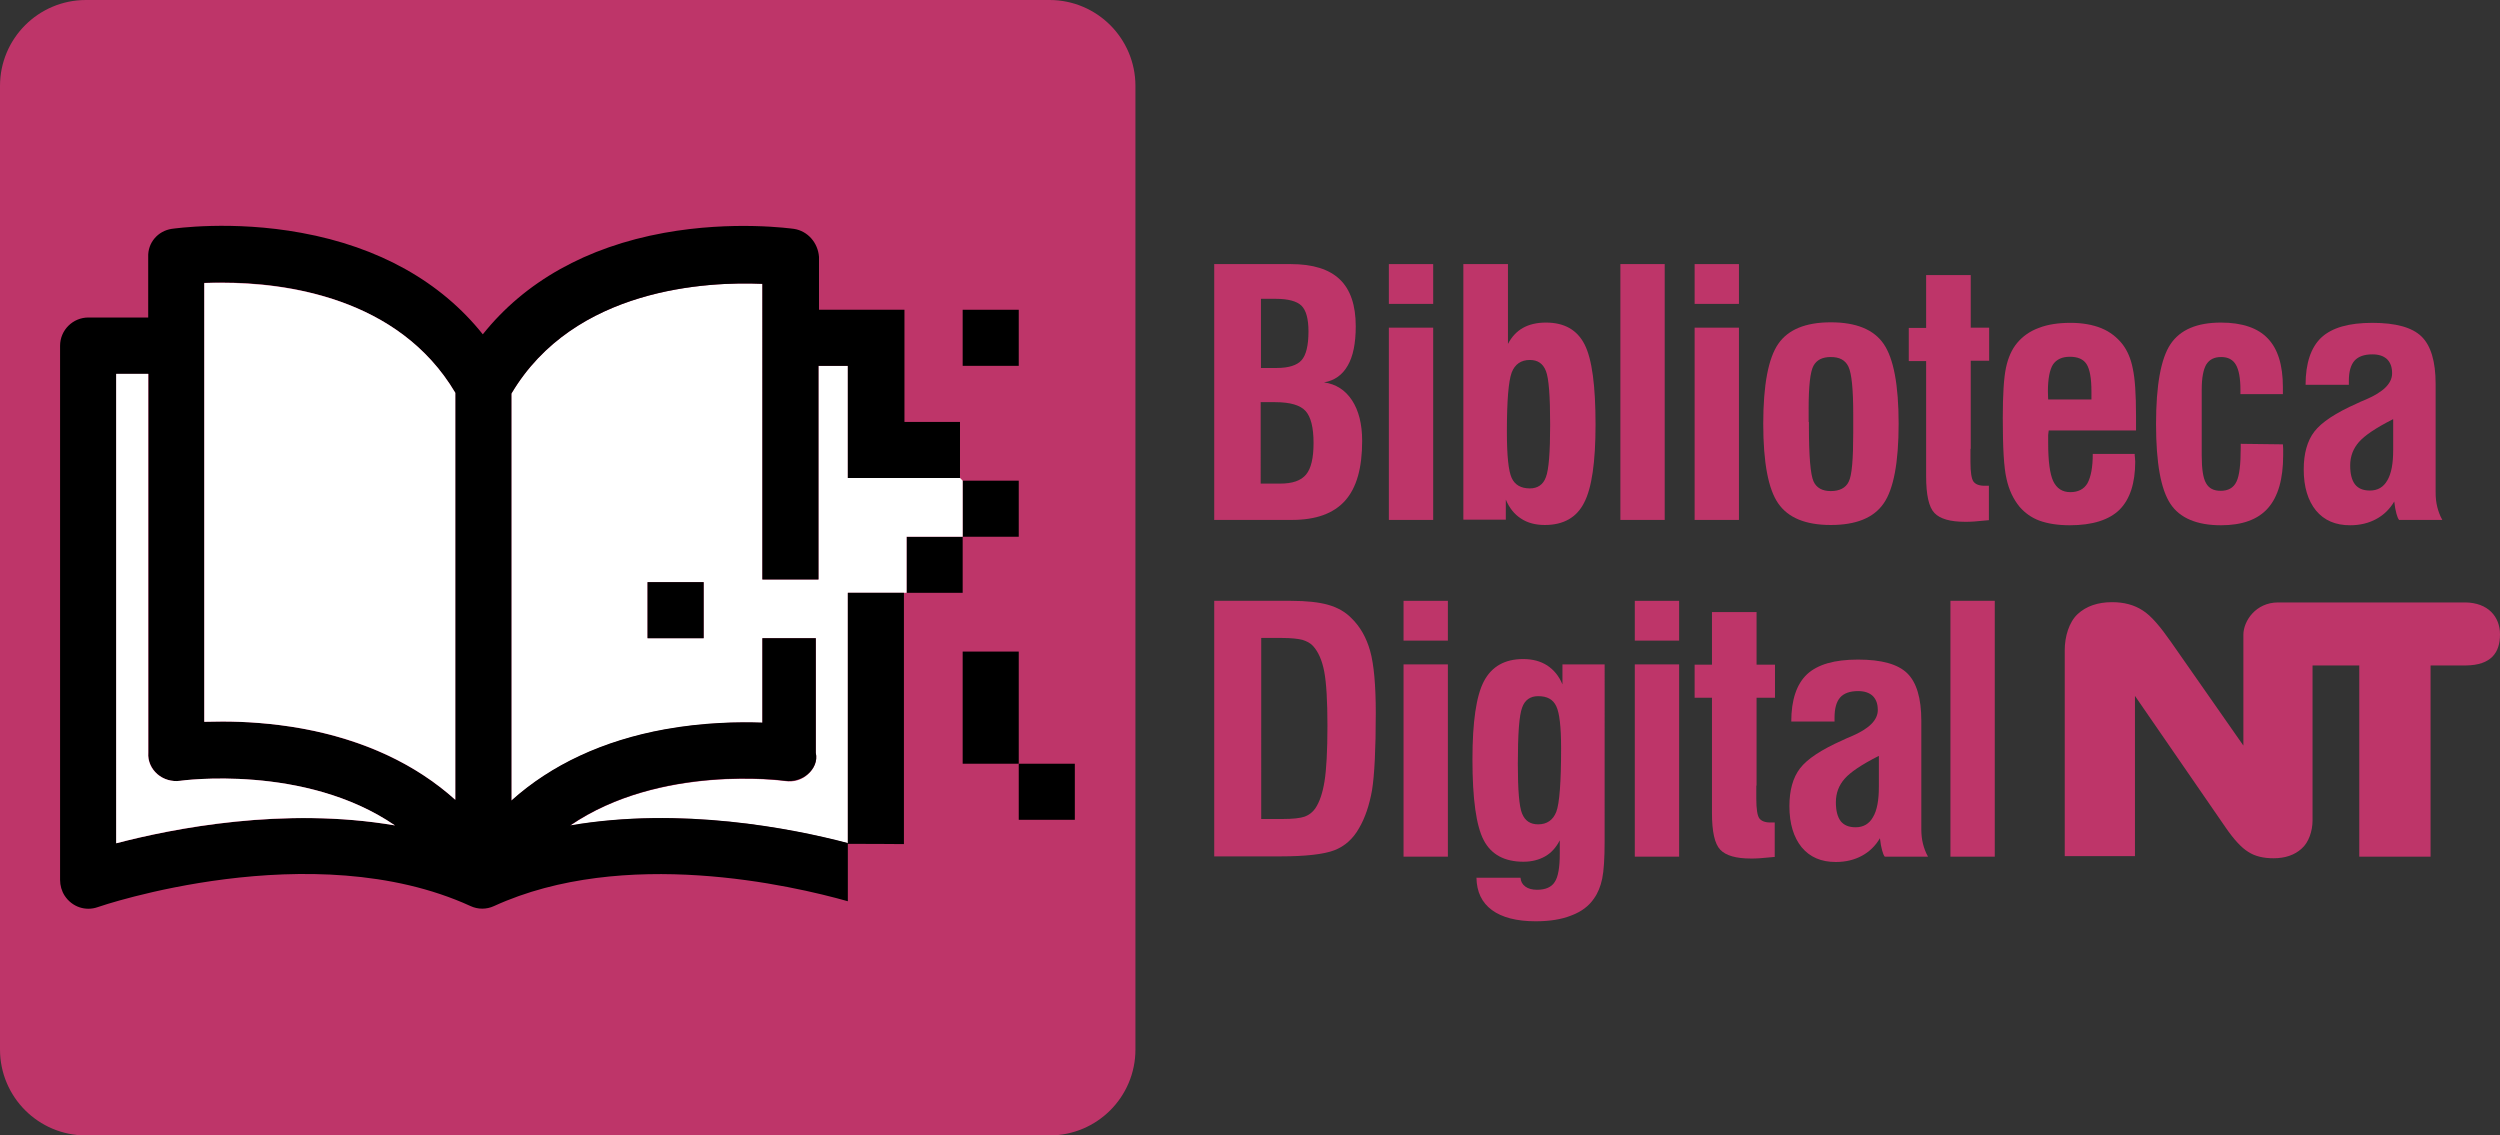
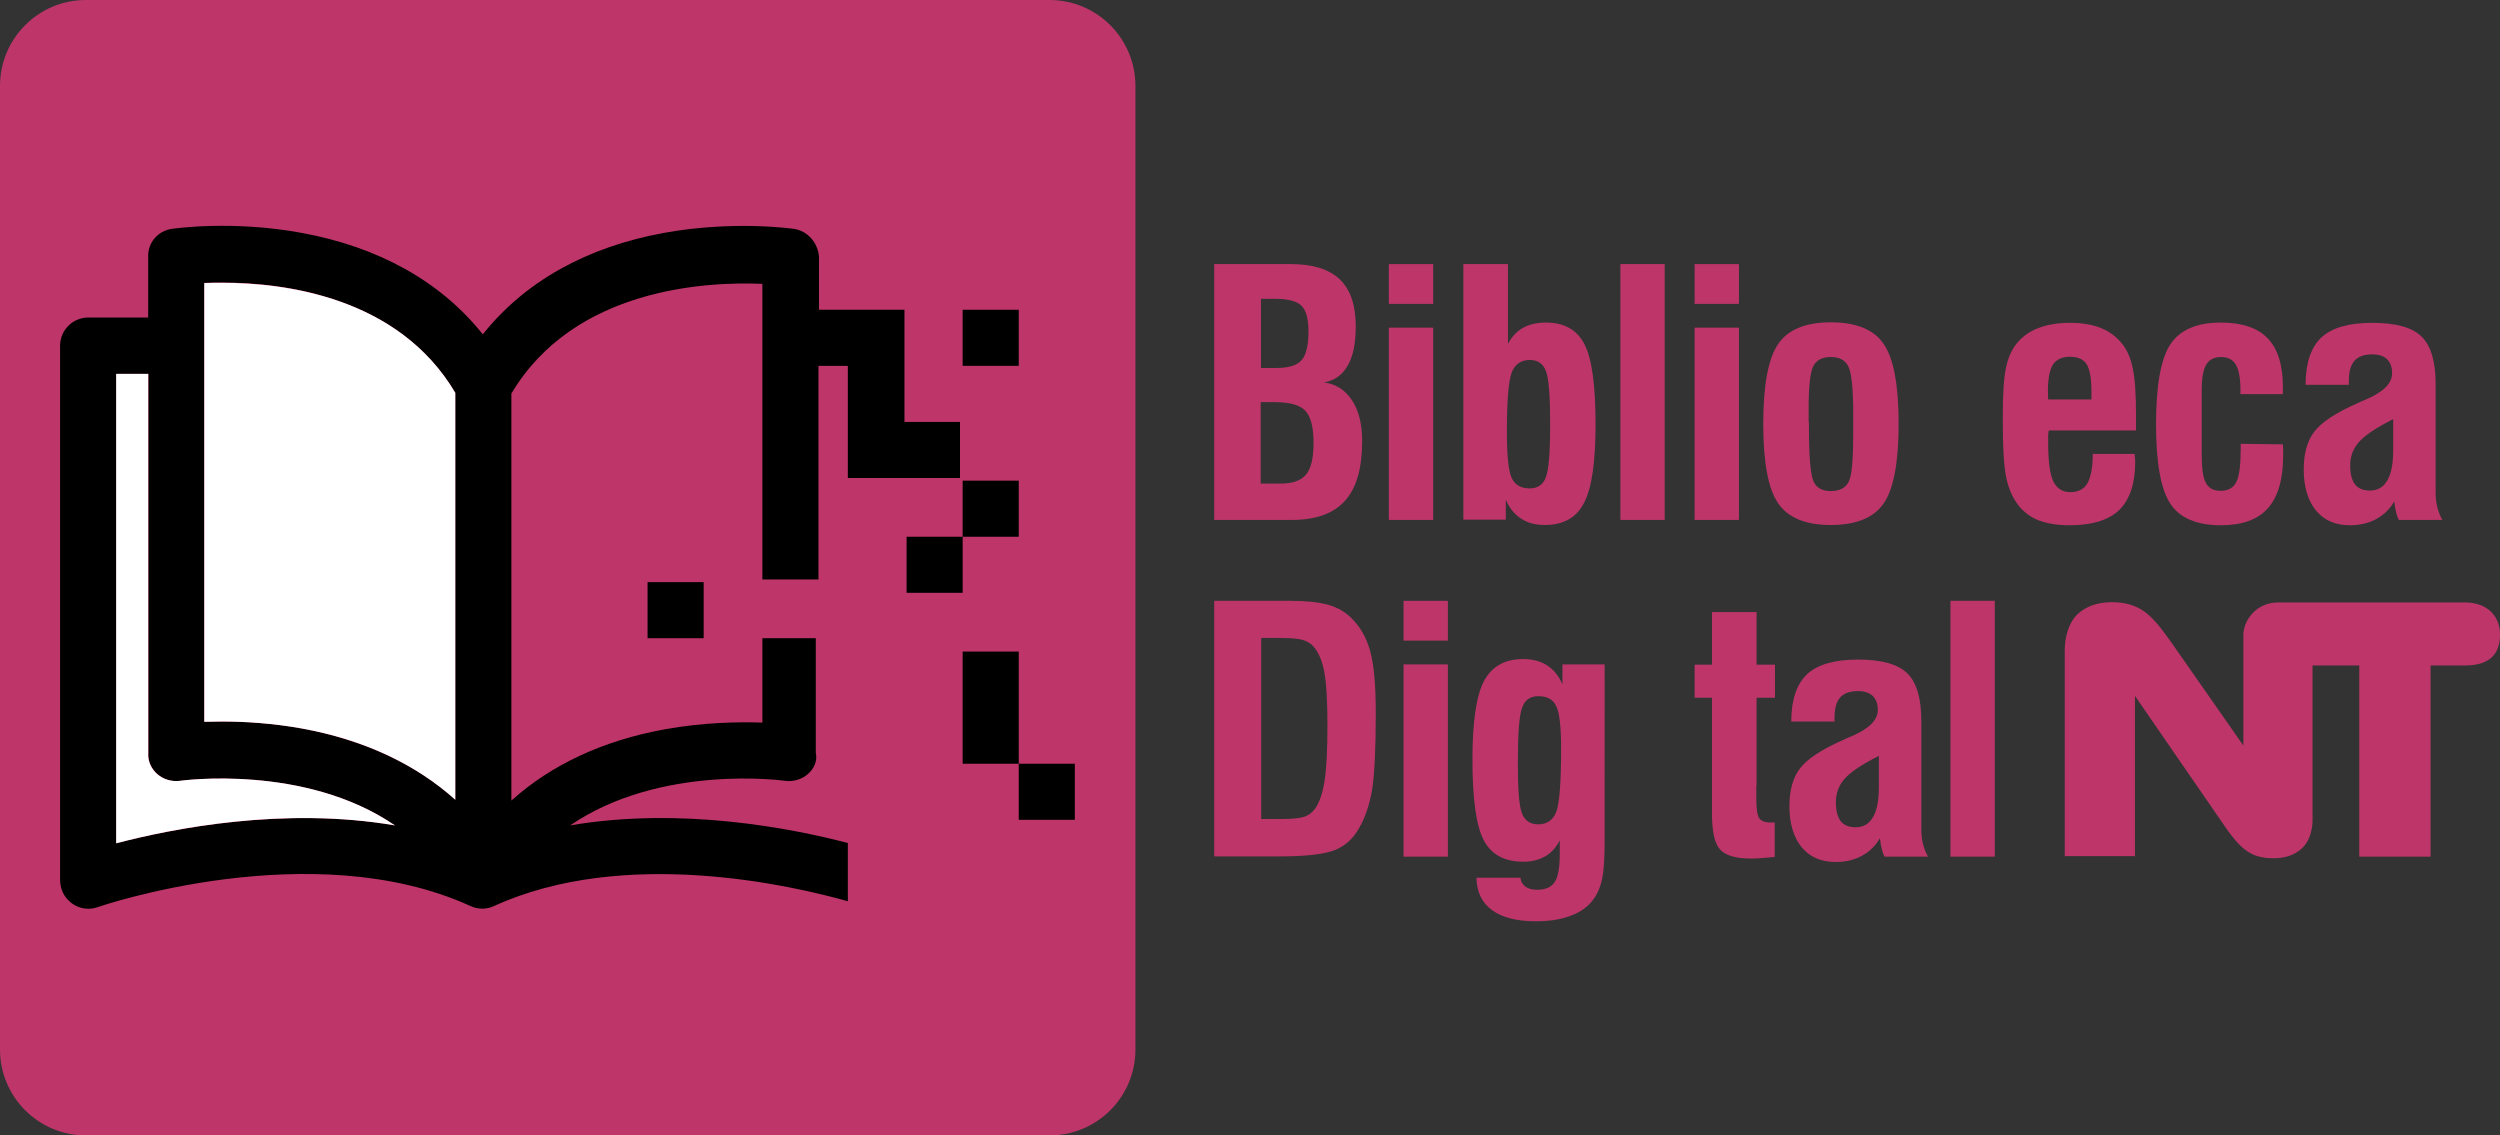
<svg xmlns="http://www.w3.org/2000/svg" version="1.1" id="Layer_3" x="0px" y="0px" width="936.2px" height="425.2px" viewBox="0 0 936.2 425.2" style="enable-background:new 0 0 936.2 425.2;" xml:space="preserve">
  <rect x="0" y="0" width="936.2" height="425.2" fill="#333333" stroke="none" />
  <style type="text/css">
	.st0{fill:#BE3569;}
	.st1{fill:#FFFFFF;}
	.st2{fill-rule:evenodd;clip-rule:evenodd;fill:#BE3569;}
</style>
  <path class="st0" d="M393,425.2H32.2C14.4,425.2,0,410.8,0,393V32.2C0,14.4,14.4,0,32.2,0H393c17.8,0,32.2,14.4,32.2,32.2V393  C425.2,410.8,410.8,425.2,393,425.2z" />
  <g id="XMLID_1_">
    <g>
      <rect x="381.5" y="286" width="21" height="21" />
      <polygon points="381.5,265 381.5,286 360.5,286 360.5,265 360.5,244 381.5,244   " />
      <rect x="360.5" y="180" width="21" height="21" />
      <rect x="360.5" y="116" width="21" height="21" />
      <polygon points="360.5,201 360.5,222 339.5,222 339.5,201 339.5,201   " />
-       <path class="st1" d="M360.5,180v21h-21h0v21h-1h-21v93.8c-20.9-5.5-62.4-13.8-104-6.6c33.7-23.1,79.9-16.8,80.5-16.7    c3.1,0.5,6.2-0.4,8.5-2.5c2.3-2,3.7-5,3-8V239h-20v31.7c-9-0.4-22.1-0.1-36.5,2.5c-23.1,4.2-42.6,13.3-57.5,26.7V147.4    c23.5-39.7,73.5-42,94-41.1V217h21v-80h11v42h21h21L360.5,180z M263.5,239v-21h-21v21H263.5z" />
      <path d="M359.5,158v21h-21h-21v-42h-11v80h-21V106.3c-20.5-0.9-70.5,1.4-94,41.1v152.4c14.9-13.4,34.3-22.5,57.5-26.7    c14.4-2.6,27.5-2.8,36.5-2.5V239h20v42.9c0.7,3.1-0.7,6-3,8c-2.3,2-5.4,2.9-8.5,2.5c-0.6-0.1-46.7-6.4-80.5,16.7    c41.5-7.1,83.1,1.1,104,6.6v0.2c0,7.6,0,11.9,0,15.9v4.5c0,0.6,0,0.6,0,1.2c-20.9-5.9-83.7-20.5-132.5,1.8c-2.8,1.3-6,1.3-8.8,0    c-59.3-27.1-138.8,0.1-139.6,0.4c-4.5,1.6-9.6,0-12.4-4.3c-1.1-1.7-1.7-3.8-1.7-5.9v-200c0-5.9,4.8-10.6,10.6-10.6h22.4V96.2    c-0.2-5.3,3.6-9.7,8.8-10.5c0.9-0.1,22.5-3.3,48.6,1.5c29,5.3,52.2,18.3,67.9,38c15.7-19.7,38.8-32.7,67.9-38    c26-4.7,47.6-1.6,48.6-1.5c5.2,0.8,9,5.2,9.4,10.5V116h32v42H359.5z M170.5,299.5V147.1c-21.3-36-64.1-41.3-87.3-41.3    c-2.5,0-4.7,0.1-6.7,0.1v164.4c2.1-0.1,4.3-0.1,6.8-0.1c8.3,0,18.6,0.6,29.7,2.6C136.2,277.1,155.6,286.1,170.5,299.5z     M43.5,315.8c21.3-5.5,62.9-13.8,104.4-6.7C114.2,286,68,292.3,67.5,292.4c-3.1,0.4-6.2-0.5-8.5-2.5c-2.3-2-3.7-5-3.4-8V140h-12    V315.8z" />
-       <path d="M338.5,222v94.1c0,0-12.1-0.1-21-0.1v-0.2V222H338.5z" />
      <rect x="242.5" y="218" width="21" height="21" />
      <path class="st1" d="M170.5,147.1v152.4c-14.9-13.4-34.3-22.5-57.5-26.7c-11.1-2-21.5-2.6-29.7-2.6c-2.5,0-4.7,0.1-6.8,0.1V106    c2-0.1,4.2-0.1,6.7-0.1C106.4,105.9,149.2,111.1,170.5,147.1z" />
      <path class="st1" d="M147.9,309.1c-41.5-7.1-83.1,1.1-104.4,6.7V140h12v141.9c-0.2,3.1,1.1,6,3.4,8c2.3,2,5.4,2.9,8.5,2.5    C68,292.3,114.2,286,147.9,309.1z" />
    </g>
    <g>
	</g>
  </g>
  <g>
    <g>
      <path class="st0" d="M454.7,194.7V98.9h28.7c8.2,0,14.3,1.9,18.3,5.7c4,3.8,6,9.7,6,17.6c0,6.3-1,11.3-3,14.7    c-2,3.5-4.9,5.6-8.9,6.3c4.5,0.6,8,2.9,10.5,6.7c2.5,3.8,3.8,8.9,3.8,15.2c0,10.2-2.1,17.6-6.4,22.4c-4.3,4.8-10.9,7.2-19.9,7.2    H454.7z M472.1,137.8h6c4.5,0,7.6-1,9.3-2.9c1.7-1.9,2.6-5.5,2.6-10.8c0-4.7-0.9-7.9-2.6-9.6c-1.7-1.7-5-2.6-9.7-2.6h-5.5V137.8z     M472.1,181.1h7.3c4.6,0,7.8-1.1,9.7-3.4c1.9-2.3,2.8-6.2,2.8-11.8c0-5.8-1-9.8-3-12c-2-2.2-5.8-3.3-11.4-3.3h-5.4V181.1z" />
      <path class="st0" d="M520.1,113.8V98.9h16.6v14.9H520.1z M520.1,194.7v-72h16.6v72H520.1z" />
      <path class="st0" d="M548,194.7V98.9h16.7v29.9c1.4-2.7,3.3-4.7,5.6-6c2.3-1.3,5.2-2,8.6-2c6.9,0,11.7,2.7,14.5,8.2    c2.8,5.5,4.1,15.5,4.1,30c0,14-1.4,23.8-4.3,29.3c-2.8,5.5-7.7,8.3-14.7,8.3c-3.5,0-6.5-0.8-8.9-2.4c-2.5-1.6-4.4-4-5.7-7.1v7.5    H548z M572.9,134.8c-3.3,0-5.6,1.6-6.8,4.7c-1.2,3.2-1.8,10.6-1.8,22.2c0,9,0.6,14.7,1.8,17.3c1.2,2.6,3.5,3.9,6.8,3.9    c2.9,0,5-1.4,6-4.2c1.1-2.8,1.6-9.4,1.6-19.7c0-10.7-0.5-17.4-1.6-20.1C577.8,136.1,575.8,134.8,572.9,134.8z" />
      <path class="st0" d="M606.8,194.7V98.9h16.6v95.8H606.8z" />
      <path class="st0" d="M634.6,113.8V98.9h16.6v14.9H634.6z M634.6,194.7v-72h16.6v72H634.6z" />
      <path class="st0" d="M660.3,158.7c0-14.5,1.9-24.5,5.6-29.9c3.7-5.4,10.3-8.1,19.7-8.1c9.5,0,16.1,2.7,19.8,8.1    c3.7,5.4,5.6,15.3,5.6,29.9c0,14.5-1.9,24.5-5.6,29.8c-3.7,5.4-10.3,8.1-19.8,8.1c-9.4,0-16-2.7-19.7-8.1    C662.2,183.2,660.3,173.2,660.3,158.7z M677.4,158v1.7c0,11.2,0.6,18,1.7,20.5c1.1,2.5,3.3,3.7,6.5,3.7c3.3,0,5.6-1.2,6.7-3.5    c1.2-2.3,1.7-8.4,1.7-18.3v-2.9v-4.1c0-9.4-0.6-15.3-1.8-17.8s-3.4-3.6-6.6-3.6c-3.2,0-5.3,1.1-6.5,3.3c-1.2,2.2-1.8,7.6-1.8,16    V158z" />
-       <path class="st0" d="M737.9,168.1v4.9c0,3.9,0.4,6.3,1.1,7.3c0.7,1,2.1,1.6,4,1.6c0.5,0,0.8,0,1.1,0c0.3,0,0.5,0,0.7,0v12.9    c-2.4,0.2-4.3,0.4-5.6,0.5c-1.3,0.1-2.4,0.1-3.3,0.1c-5.6,0-9.4-1.1-11.5-3.3c-2.1-2.2-3.1-6.8-3.1-13.7v-43.2h-6.5v-12.4h6.5V103    h16.7v19.7h6.9v12.4h-6.9V168.1z" />
      <path class="st0" d="M783.7,170h15.7c0,0.3,0,0.8,0.1,1.4c0,0.6,0.1,1.1,0.1,1.4c0,8.2-2,14.2-5.9,18.1    c-3.9,3.8-10.1,5.8-18.6,5.8c-4.5,0-8.2-0.6-11.3-1.7c-3-1.1-5.5-2.9-7.5-5.2c-2.3-2.8-4-6.3-4.9-10.5c-1-4.2-1.4-11.8-1.4-22.8    c0-8.8,0.4-15,1.2-18.8c0.8-3.8,2.2-6.9,4.2-9.3c2.1-2.5,4.8-4.4,8.1-5.6c3.3-1.3,7.3-1.9,11.9-1.9c4.4,0,8.3,0.7,11.5,2    c3.2,1.3,5.9,3.4,8,6.1c1.8,2.4,3.1,5.4,3.8,9.1c0.8,3.6,1.2,9.5,1.2,17.6v5.5h-32.7c-0.1,0.5-0.1,1.1-0.2,1.7c0,0.6,0,1.6,0,2.9    c0,6.8,0.6,11.6,1.9,14.4c1.3,2.7,3.4,4.1,6.4,4.1c2.9,0,5.1-1.1,6.4-3.3C783,178.6,783.7,175,783.7,170z M767,149.6h16.2v-3    c0-4.9-0.6-8.3-1.8-10.2c-1.2-1.9-3.3-2.8-6.3-2.8c-2.9,0-5,1-6.3,2.9c-1.2,1.9-1.9,5.3-1.9,10.1C766.9,147.9,767,148.9,767,149.6    z" />
      <path class="st0" d="M854.9,166.4c0,0.5,0.1,1,0.1,1.6c0,0.6,0,1.4,0,2.5c0,8.9-1.9,15.5-5.7,19.8c-3.8,4.3-9.7,6.4-17.6,6.4    c-9,0-15.4-2.7-18.9-8c-3.6-5.4-5.4-15.3-5.4-29.9c0-14.5,1.8-24.5,5.4-29.9c3.6-5.4,9.9-8.1,18.9-8.1c7.9,0,13.8,2,17.5,5.9    c3.8,3.9,5.7,10,5.7,18.3v2.6H839v-1.6c0-4.4-0.6-7.5-1.7-9.4c-1.1-1.9-2.9-2.9-5.5-2.9c-2.6,0-4.4,0.9-5.6,2.8    c-1.1,1.9-1.7,5-1.7,9.3v24.8c0,4.9,0.5,8.4,1.6,10.3c1.1,2,2.9,2.9,5.5,2.9c2.8,0,4.8-1.1,5.9-3.4c1.1-2.2,1.6-6.4,1.6-12.6v-1.6    L854.9,166.4z" />
      <path class="st0" d="M898.4,194.7c-0.4-0.5-0.7-1.3-1-2.4c-0.3-1.1-0.6-2.6-0.8-4.5c-1.7,2.9-4,5.1-6.8,6.6    c-2.8,1.5-6,2.3-9.7,2.3c-5.5,0-9.7-1.8-12.8-5.5c-3-3.7-4.6-8.8-4.6-15.4c0-5.9,1.3-10.7,4-14.2c2.7-3.5,8-7,15.9-10.5    c0.8-0.4,1.9-0.9,3.4-1.5c6.5-2.8,9.8-6,9.8-9.8c0-2.3-0.6-4-1.9-5.3c-1.3-1.2-3.1-1.8-5.5-1.8c-3,0-5.3,0.8-6.7,2.4    c-1.4,1.6-2.1,4.1-2.1,7.6v1.4h-16.2c0-8.1,2-14,5.9-17.7c4-3.7,10.3-5.5,19.1-5.5c8.8,0,14.9,1.7,18.4,5.1    c3.5,3.4,5.3,9.3,5.3,17.8v40.6c0,2,0.2,3.8,0.6,5.4c0.4,1.6,1,3.3,1.9,4.9H898.4z M896.1,157c-6.3,3.2-10.5,6-12.7,8.5    c-2.2,2.5-3.3,5.4-3.3,8.8c0,3.2,0.6,5.5,1.8,7.1c1.2,1.5,3,2.3,5.6,2.3c2.9,0,5.1-1.3,6.5-3.8c1.5-2.5,2.2-6.3,2.2-11.4V157z" />
      <path class="st0" d="M454.7,320.8V225h28.7c5.8,0,10.5,0.5,14,1.5c3.5,1,6.3,2.6,8.6,4.9c3.4,3.3,5.7,7.4,7.1,12.4    c1.4,5,2.1,12.8,2.1,23.3c0,13.6-0.5,23.2-1.4,28.8c-1,5.6-2.6,10.4-4.9,14.3c-2.2,3.9-5.3,6.7-9.2,8.2s-10.7,2.3-20.4,2.3H454.7z     M472.2,306.7h7.9c4,0,6.8-0.3,8.5-0.9c1.6-0.6,2.9-1.6,3.9-3c1.7-2.5,2.8-5.9,3.5-10.2c0.7-4.3,1.1-11.3,1.1-20.8    c0-9.3-0.4-16.1-1.2-20.3c-0.8-4.2-2.2-7.4-4.2-9.6c-1-1.1-2.4-1.8-4-2.3c-1.6-0.4-4.2-0.7-7.7-0.7h-7.7V306.7z" />
      <path class="st0" d="M525.6,239.9V225h16.6v14.9H525.6z M525.6,320.8v-72h16.6v72H525.6z" />
      <path class="st0" d="M600.9,315.1c0,6.3-0.3,11-0.9,13.9c-0.6,2.9-1.6,5.4-3.1,7.5c-1.9,2.8-4.7,4.9-8.4,6.3    c-3.7,1.5-8.2,2.2-13.4,2.2c-7.1,0-12.6-1.4-16.4-4.2c-3.8-2.8-5.7-6.8-5.8-12.1h16.5c0.1,1.4,0.7,2.5,1.8,3.3    c1.1,0.8,2.5,1.2,4.4,1.2c3.2,0,5.4-1,6.6-2.9c1.3-1.9,1.9-5.5,1.9-10.6v-5c-1.4,2.7-3.2,4.7-5.5,6c-2.3,1.3-5,2-8.1,2    c-7.1,0-12.1-2.7-14.9-8.1c-2.8-5.4-4.2-15.4-4.2-30.2c0-14,1.4-23.8,4.3-29.3c2.9-5.5,7.8-8.3,14.7-8.3c3.5,0,6.5,0.8,9,2.4    c2.4,1.6,4.4,3.9,5.7,7.1v-7.5h15.8V315.1z M576,260.7c-2.9,0-5,1.4-6,4.3c-1.1,2.9-1.6,9.9-1.6,21.1c0,9.7,0.5,16,1.6,18.6    c1.1,2.7,3.1,4,6,4c3.3,0,5.6-1.6,6.8-4.7c1.2-3.1,1.8-11.1,1.8-23.8c0-8-0.6-13.2-1.8-15.7C581.6,261.9,579.4,260.7,576,260.7z" />
-       <path class="st0" d="M612.2,239.9V225h16.6v14.9H612.2z M612.2,320.8v-72h16.6v72H612.2z" />
      <path class="st0" d="M657.7,294.2v4.9c0,3.9,0.4,6.3,1.1,7.3c0.7,1,2.1,1.6,4,1.6c0.5,0,0.8,0,1.1,0c0.3,0,0.5,0,0.7,0v12.9    c-2.4,0.2-4.3,0.4-5.6,0.5c-1.3,0.1-2.4,0.1-3.3,0.1c-5.6,0-9.4-1.1-11.5-3.3c-2.1-2.2-3.1-6.8-3.1-13.7v-43.2h-6.5v-12.4h6.5    v-19.7h16.7v19.7h6.9v12.4h-6.9V294.2z" />
      <path class="st0" d="M705.8,320.8c-0.4-0.5-0.7-1.3-1-2.4c-0.3-1.1-0.6-2.6-0.8-4.5c-1.7,2.9-4,5.1-6.8,6.6    c-2.8,1.5-6,2.3-9.7,2.3c-5.5,0-9.7-1.8-12.8-5.5c-3-3.7-4.6-8.8-4.6-15.4c0-5.9,1.3-10.7,4-14.2c2.7-3.5,8-7,15.9-10.5    c0.8-0.4,1.9-0.9,3.4-1.5c6.5-2.8,9.8-6,9.8-9.8c0-2.3-0.6-4-1.9-5.3c-1.3-1.2-3.1-1.8-5.5-1.8c-3,0-5.3,0.8-6.7,2.4    c-1.4,1.6-2.1,4.1-2.1,7.6v1.4h-16.2c0-8.1,2-14,5.9-17.7c4-3.7,10.3-5.5,19.1-5.5c8.8,0,14.9,1.7,18.4,5.1    c3.5,3.4,5.3,9.3,5.3,17.8v40.6c0,2,0.2,3.8,0.6,5.4c0.4,1.6,1,3.3,1.9,4.9H705.8z M703.5,283.1c-6.3,3.2-10.5,6-12.7,8.5    c-2.2,2.5-3.3,5.4-3.3,8.8c0,3.2,0.6,5.5,1.8,7.1c1.2,1.5,3,2.3,5.6,2.3c2.9,0,5.1-1.3,6.5-3.8c1.5-2.5,2.2-6.3,2.2-11.4V283.1z" />
      <path class="st0" d="M730.4,320.8V225h16.6v95.8H730.4z" />
    </g>
  </g>
  <path class="st2" d="M773.2,320.8v-77.3c0-5.1,1.6-10.5,4.8-13.5c3.2-3,7.6-4.5,12.9-4.5c4.5,0,8.3,1,11.5,3.1  c3.2,2,6.6,6.1,10.6,11.8l27.1,38.8v-41.5c0-5.1,4.6-12.1,13-12.1H866h57.2c8.5,0.1,13,5.3,13,12c0,6.7-3.2,11.5-12.8,11.6h-13.2  v71.6h-26.7v-71.6H866v58.1c0,3.8-1.4,8.2-4.1,10.5c-2.6,2.4-6.2,3.6-10.5,3.6c-3.7,0-6.9-0.7-9.5-2.4c-2.6-1.6-5.4-4.7-8.5-9.2  l-33.9-49.2c0,20.1,0,40,0,60H773.2z" />
</svg>